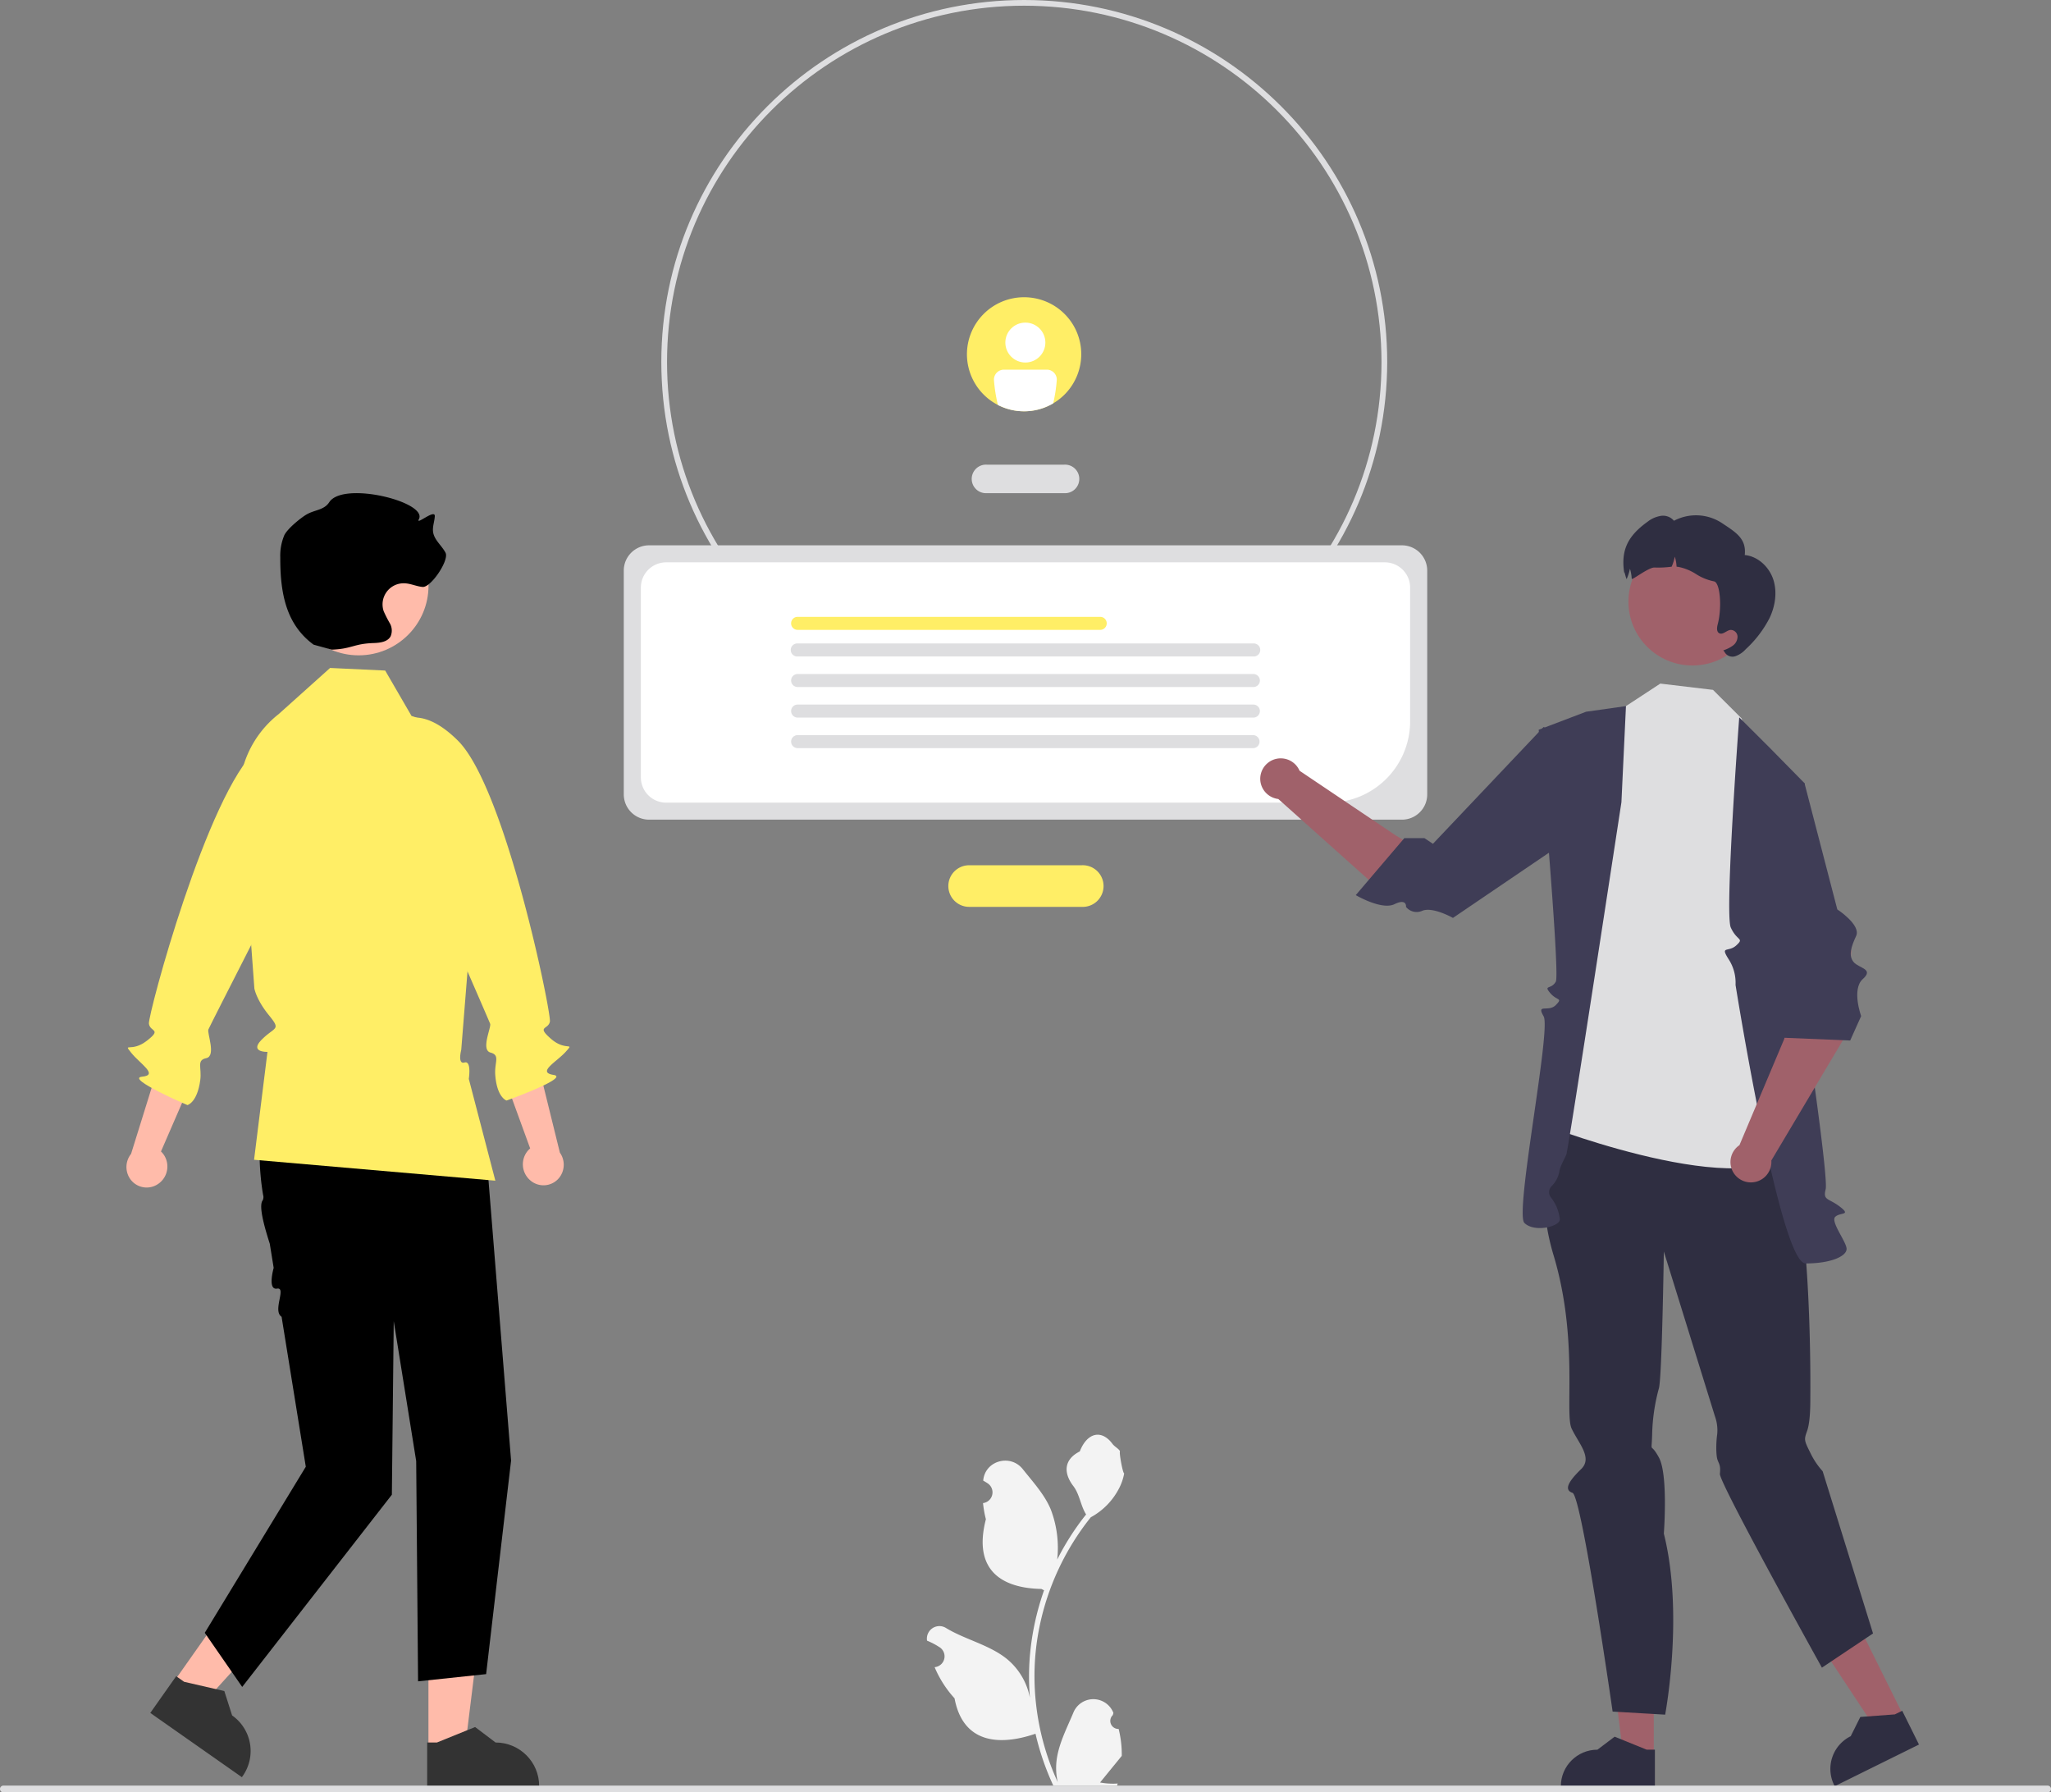
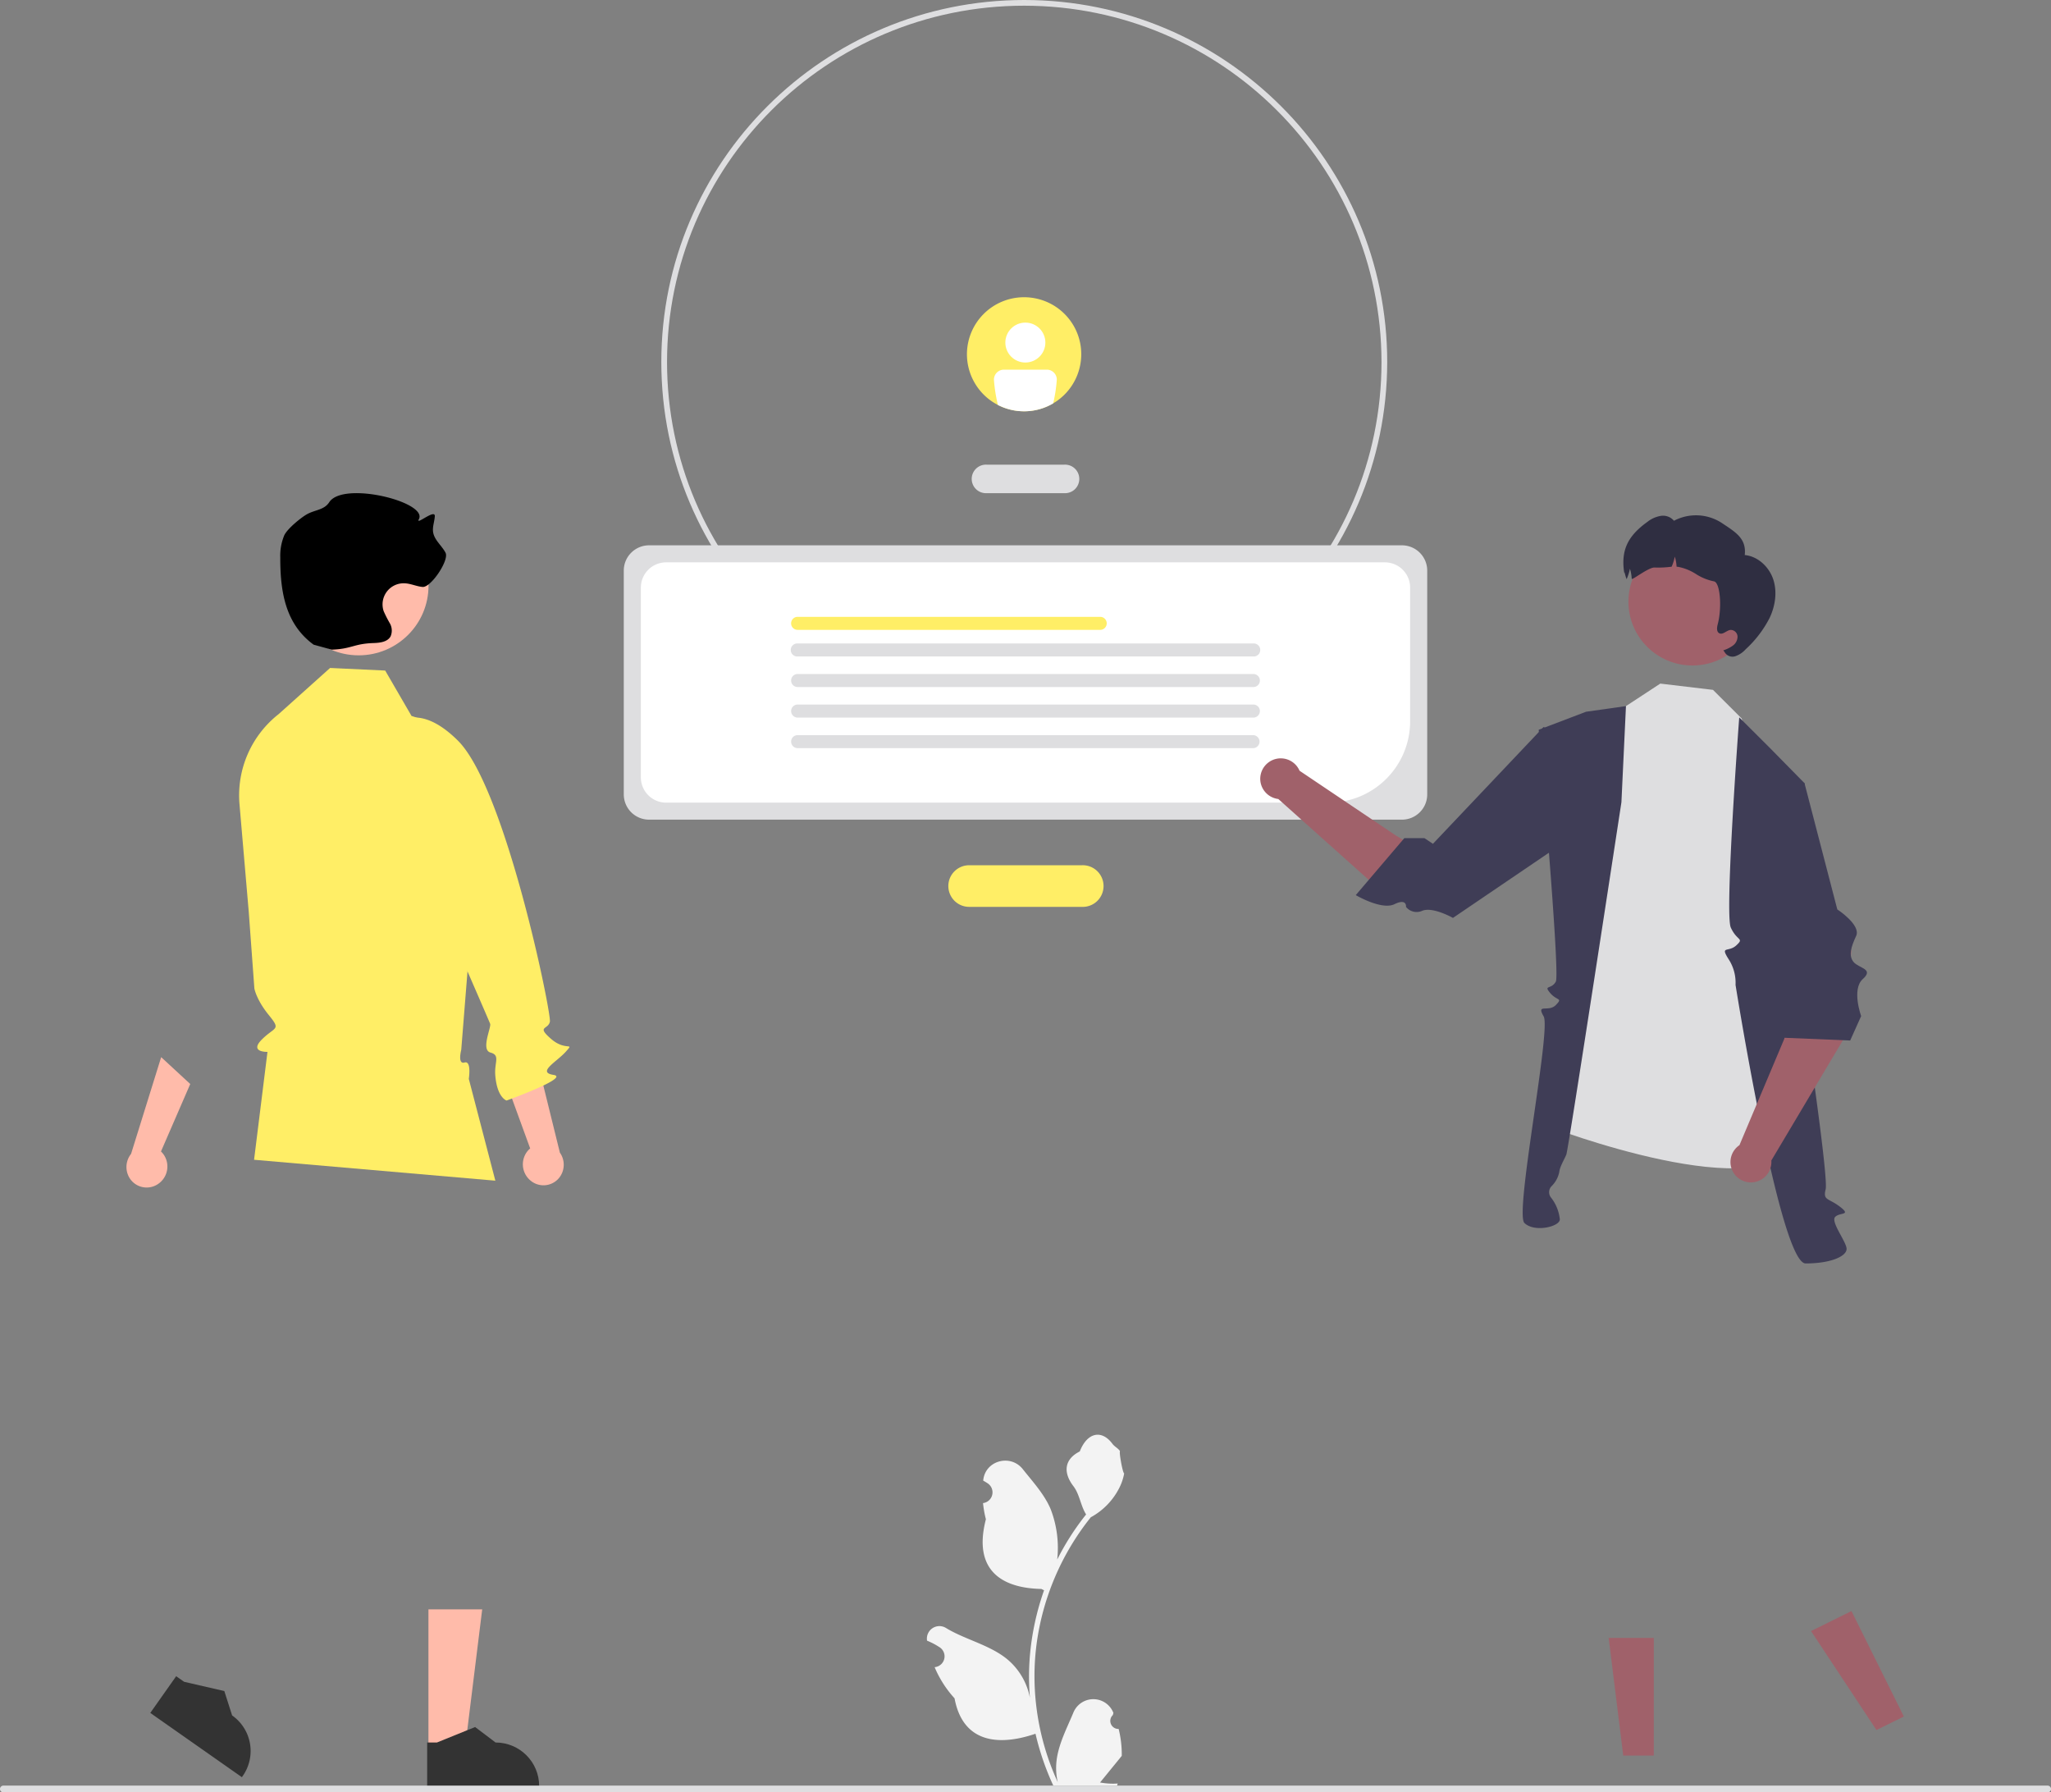
<svg xmlns="http://www.w3.org/2000/svg" width="103" height="90" aria-hidden="true">
  <rect width="100%" height="100%" fill="#808080" stroke="none" />
  <g fill="none">
    <path fill="#F3F3F3" d="M56.178 86.814a.403.403 0 0 1-.292-.697l.028-.11a1.082 1.082 0 0 0-2.007-.019c-.327.785-.742 1.57-.845 2.4-.045.366-.026.738.057 1.098a12.771 12.771 0 0 1-1.168-5.316 12.322 12.322 0 0 1 .254-2.496 12.933 12.933 0 0 1 2.574-5.488 3.45 3.45 0 0 0 1.437-1.486c.114-.227.195-.469.24-.719-.07.01-.264-1.053-.211-1.118-.098-.148-.272-.221-.379-.365-.53-.716-1.259-.591-1.64.382-.813.41-.821 1.089-.322 1.742.318.415.361.978.64 1.423l-.087.108a13.035 13.035 0 0 0-1.364 2.155 5.404 5.404 0 0 0-.324-2.516c-.31-.747-.892-1.376-1.405-2.022-.615-.775-1.877-.437-1.985.546l-.004.029c.077.043.151.088.224.136a.544.544 0 0 1-.22.992l-.012.002c.028.274.075.545.144.81-.657 2.536.762 3.46 2.788 3.5.044.024.088.046.133.068a13.27 13.27 0 0 0-.718 3.37c-.052.678-.05 1.359.009 2.037l-.004-.024a3.332 3.332 0 0 0-1.14-1.925c-.879-.72-2.12-.985-3.067-1.563a.629.629 0 0 0-.956.634 3.675 3.675 0 0 1 .635.334.544.544 0 0 1-.22.992l-.012.002-.023.003c.242.575.58 1.104 1.001 1.564.411 2.213 2.176 2.423 4.065 1.778.208.898.508 1.772.896 2.608h3.2l.032-.108c-.296.02-.594.001-.885-.052l.712-.874a.198.198 0 0 0 .015-.017l.362-.445a5.297 5.297 0 0 0-.156-1.353Z" />
    <path fill="#DEDEE0" d="M51.438 36.358c-10.067 0-18.227-8.14-18.227-18.18C33.21 8.14 41.37 0 51.438 0c10.066 0 18.227 8.139 18.227 18.179-.012 10.035-8.166 18.167-18.227 18.179Zm0-36.072c-9.908 0-17.94 8.011-17.94 17.893 0 9.882 8.032 17.893 17.94 17.893 9.908 0 17.94-8.011 17.94-17.893C69.366 8.302 61.34.297 51.438.286Z" />
    <path fill="#DEDEE0" d="M53.438 24.763h-3.876a.717.717 0 1 1 0-1.431h3.876a.717.717 0 1 1 0 1.431Z" />
    <path fill="#FE6" d="M54.328 45.536h-5.656a1.046 1.046 0 0 1-1.047-1.045c0-.577.469-1.045 1.047-1.045h5.656a1.046 1.046 0 1 1 0 2.09Z" />
    <path fill="#DEDEE0" d="M70.403 41.157H32.597a1.27 1.27 0 0 1-1.271-1.267V28.65c0-.7.57-1.267 1.27-1.268h37.807a1.27 1.27 0 0 1 1.271 1.268v11.24c0 .7-.57 1.267-1.27 1.267Z" />
    <path fill="#FFF" d="M66.73 40.303H33.454a1.27 1.27 0 0 1-1.27-1.268v-9.53c0-.7.568-1.267 1.27-1.268h36.092c.702 0 1.27.568 1.27 1.267v6.722a4.086 4.086 0 0 1-4.086 4.077Z" />
    <path fill="#FE6" d="M55.252 31.627H40.056a.327.327 0 1 1 0-.654h15.196a.327.327 0 1 1 0 .654Z" />
    <path fill="#DEDEE0" d="M62.944 32.963H40.056a.327.327 0 1 1 0-.653h22.888a.327.327 0 1 1 0 .653Zm0 1.535H40.056a.328.328 0 0 1-.284-.49.328.328 0 0 1 .284-.164h22.888a.327.327 0 0 1 0 .654Zm0 1.534H40.056a.328.328 0 0 1-.284-.49.328.328 0 0 1 .284-.164h22.888a.327.327 0 0 1 0 .654Zm0 1.534H40.056a.328.328 0 0 1-.284-.49.328.328 0 0 1 .284-.163h22.888a.327.327 0 0 1 0 .653Z" />
    <path fill="#A0616A" d="M83.053 88.151h-1.535l-.731-5.908h2.267z" />
-     <path fill="#2F2E41" d="M83.108 89.75h-4.723v-.06c0-1.013.823-1.834 1.838-1.834l.863-.653 1.61.653h.412v1.893Z" />
    <path fill="#A0616A" d="m95.61 86.19-1.376.68-3.285-4.97 2.031-1.005z" />
-     <path fill="#2F2E41" d="m96.37 87.598-4.232 2.091-.027-.053a1.831 1.831 0 0 1 .831-2.457l.483-.967 1.733-.128.37-.182.842 1.696ZM78.504 56.392s-1.749 2.431-.487 6.63c1.262 4.2.554 7.955.908 8.708.354.753 1.067 1.468.478 2.038-.59.571-.9 1.035-.434 1.19.465.155 2.016 10.985 2.016 10.985l2.638.154s.955-5.03-.066-9.09c0 0 .224-2.948-.243-3.813-.467-.866-.375-.085-.344-1.172a9.518 9.518 0 0 1 .342-2.324c.155-.62.245-6.856.245-6.856l2.567 8.277c.103.285.142.59.114.89-.064.427-.064 1.064.013 1.287.078.223.165.27.122.71-.044.442 5.123 9.731 5.123 9.731l2.567-1.717-2.53-8.145a3.829 3.829 0 0 1-.62-.928c-.31-.62-.322-.653-.16-1.1.16-.447.16-1.318.16-1.58 0-.26.162-12.095-1.858-13.836-2.02-1.74-10.551-.039-10.551-.039Z" />
    <path fill="#DEDEE0" d="m87.987 37.563-.526-1.491-1.435-1.432-2.647-.315-1.724 1.13-1.596 1.57-2.357 19.516s11.134 4.281 12.593.688l-2.308-19.666Z" />
    <path fill="#3F3D56" d="m88.89 37.563-1.547-1.542s-.739 9.858-.424 10.552c.314.693.685.516.285.89-.401.376-.832.004-.401.69.254.386.378.841.355 1.302 0 0 2.228 13.986 3.52 13.986 1.292 0 2.1-.377 2.055-.761-.046-.384-.808-1.34-.57-1.578.237-.238.823-.058.243-.506-.58-.447-.867-.304-.723-.877.143-.572-.954-7.995-.954-7.995l-.107-12.398-1.733-1.763Zm-7.235-2.108-2.003.283-2.38.906s1.087 12.236.86 12.646c-.227.41-.63.154-.286.568.346.414.656.23.286.608-.37.379-.995-.1-.611.568.384.67-1.465 9.88-.967 10.373.497.494 1.78.187 1.78-.178a2.11 2.11 0 0 0-.43-1.08.435.435 0 0 1 0-.573 1.39 1.39 0 0 0 .401-.722c.03-.28.25-.624.355-.881.106-.258 2.767-17.691 2.767-17.691l.228-4.827Z" />
    <path fill="#A0616A" d="m73.11 45.09.902-.471c-1.127-1.015-3.926-2.675-3.926-2.675l-4.823-3.243a1.029 1.029 0 0 0-1.973.457c.028.497.41.903.905.962l5.405 4.83 3.51.14Z" />
    <path fill="#3F3D56" d="m79.711 41.51.01-3.955-2.203-1.05-5.557 5.865-.43-.287h-1.005l-2.44 2.863s1.3.768 1.941.456c.642-.313.582.136.582.136a.682.682 0 0 0 .82.193c.532-.212 1.537.36 1.537.36l6.745-4.58Z" />
    <ellipse cx="84.992" cy="30.212" fill="#A0616A" rx="3.213" ry="3.204" />
    <path fill="#2F2E41" d="M88.87 31.025a5.574 5.574 0 0 1-1.202 1.575c-.141.16-.321.28-.523.351a.456.456 0 0 1-.541-.216l-.06-.08a1.66 1.66 0 0 0 .48-.238.563.563 0 0 0 .234-.46.347.347 0 0 0-.355-.327c-.2.024-.38.258-.56.168-.145-.074-.124-.285-.082-.444.223-.83.13-2.119-.192-2.164a2.606 2.606 0 0 1-.899-.367c-.274-.177-.58-.3-.901-.361l-.072-.007a2.124 2.124 0 0 0-.089-.505 2.486 2.486 0 0 1-.159.505c-.278.037-.56.052-.84.042-.299-.035-1.158.66-1.165.565a2.106 2.106 0 0 0-.089-.505 2.486 2.486 0 0 1-.159.504l-.008.02c-.091-.223-.118-.472-.115-.286-.192-1.18.188-1.892 1.16-2.592.194-.154.424-.257.67-.299.248-.04.5.053.662.245a2.371 2.371 0 0 1 2.398.108c.699.467 1.25.778 1.157 1.613.663.063 1.222.594 1.432 1.223.207.63.1 1.333-.182 1.932Z" />
    <path fill="#A0616A" d="m92.971 47.723-2.305-.33c-.78 1.3-1.056 4.76-1.056 4.76l-2.256 5.348c-.413.28-.565.816-.36 1.27a1.029 1.029 0 0 0 1.962-.5l3.704-6.224.311-4.324Z" />
    <path fill="#3F3D56" d="m87.664 39.75.977-1.34 1.98.917 1.647 6.337s1.203.781.947 1.332c-.257.55-.393.995-.128 1.31.265.316 1.038.34.462.854-.575.514-.083 1.859-.083 1.859l-.551 1.227-3.445-.143-1.806-12.352Z" />
    <path fill="#FBA" d="M8 59.406c.452-.354.54-1.003.197-1.463a1.016 1.016 0 0 0-.113-.124l1.47-3.388-1.46-1.349-1.512 4.858c-.3.374-.31.903-.023 1.288a1.013 1.013 0 0 0 1.44.178Z" />
-     <path fill="#FE6" d="M16.544 37.431s-1.088-2.064-3.614.165c-2.526 2.23-5.51 13.388-5.452 13.808.058.42.675.253-.106.857-.78.604-1.212.062-.78.604.431.543 1.397 1.118.542 1.199-.855.08 2.279 1.425 2.279 1.425s.492-.118.644-1.252c.085-.637-.203-1 .303-1.105.507-.107.032-1.259.105-1.44.073-.181 4.119-8.1 4.119-8.1l1.96-6.16Z" />
    <path fill="#FBA" d="M21.516 87.846h1.83l.87-7.036h-2.7z" />
    <path fill="#333" d="M21.452 89.75h5.624v-.072c0-1.206-.98-2.183-2.189-2.183l-1.027-.777-1.917.777h-.491v2.254Z" />
-     <path fill="#FBA" d="m8.697 84.491 1.496 1.05 4.77-5.257-2.209-1.549z" />
    <path fill="#333" d="m7.547 86.01 4.6 3.227.041-.058a2.18 2.18 0 0 0-.531-3.042l-.392-1.225-2.017-.464-.401-.281-1.3 1.844Z" />
-     <path fill="#000" d="m14.23 52.843-.153.323c-.999 2.129-1.254 4.508-.866 6.826a.386.386 0 0 1-.015.275c-.241.282.137 1.505.353 2.189l.195 1.208s-.323 1.122.168 1.04c.492-.083-.24 1.114.229 1.414l1.216 7.53-5.074 8.34 1.88 2.717 7.516-9.652.094-8.716 1.128 7.029.094 11.058 3.418-.362 1.253-10.721-1.195-14.827-1.88-6.429-8.362.758Z" />
    <path fill="#FE6" d="m16.578 33.54 2.766.13 1.323 2.28a4.085 4.085 0 0 1 2.615 2.376l.861 2.122-.98 12.27s-.196.742.166.633c.361-.108.214.822.214.822l1.333 5.112-12.117-1.05.673-5.417s-.936.03-.278-.626.977-.447.346-1.222c-.632-.776-.726-1.338-.726-1.338l-.282-3.843-.465-5.407a5.19 5.19 0 0 1 1.968-4.526l2.583-2.317Z" />
    <ellipse cx="18.012" cy="29.408" fill="#FBA" rx="3.508" ry="3.498" />
    <path fill="#000" d="M16.657 32.62c1.007-.033 1.098-.298 2.105-.331.32-.01.698-.055.853-.335a.736.736 0 0 0-.037-.656 5.992 5.992 0 0 1-.31-.609 1.06 1.06 0 0 1 1.055-1.4c.307.013.594.156.9.183.419.036 1.345-1.344 1.152-1.716-.188-.363-.566-.637-.625-1.04-.039-.265.07-.527.086-.794.022-.395-.983.496-.799.145.451-.86-3.801-1.927-4.502-.85-.261.404-.728.376-1.143.618-.273.159-.96.706-1.117 1.047a2.648 2.648 0 0 0-.2 1.098c-.005 1.749.262 3.358 1.676 4.391" />
    <path fill="#FBA" d="M26.615 59.255a1.056 1.056 0 0 1-.11-1.471c.037-.043.077-.082.12-.118l-1.265-3.469 1.539-1.26 1.218 4.94c.277.39.255.92-.054 1.286a1.013 1.013 0 0 1-1.448.092Z" />
    <path fill="#FE6" d="M19.4 36.811s1.21-1.995 3.598.38c2.388 2.376 4.7 13.692 4.617 14.108-.083.415-.69.213.054.862.743.65 1.206.133.743.65-.464.515-1.462 1.032-.613 1.163.848.132-2.36 1.287-2.36 1.287s-.485-.147-.568-1.288c-.047-.641.262-.985-.238-1.121-.499-.136.044-1.258-.018-1.443-.062-.186-3.626-8.33-3.626-8.33L19.4 36.81Zm34.9-19.023a2.867 2.867 0 0 1-2.87 2.864 2.867 2.867 0 0 1-2.871-2.862 2.867 2.867 0 0 1 2.87-2.865c.762 0 1.493.3 2.031.838.54.537.841 1.265.84 2.025Z" />
    <ellipse cx="51.493" cy="17.201" fill="#FFF" rx="1.005" ry="1.002" />
    <path fill="#FFF" d="M52.57 18.561h-2.153a.502.502 0 0 0-.502.501c.03.43.098.855.2 1.273.878.45 1.927.42 2.776-.082a7.49 7.49 0 0 0 .181-1.19.502.502 0 0 0-.502-.502Z" />
    <path fill="#DEDEE0" d="M0 89.83a.17.17 0 0 0 .17.17h102.66a.17.17 0 1 0 0-.34H.17a.17.17 0 0 0-.17.17Z" />
  </g>
</svg>